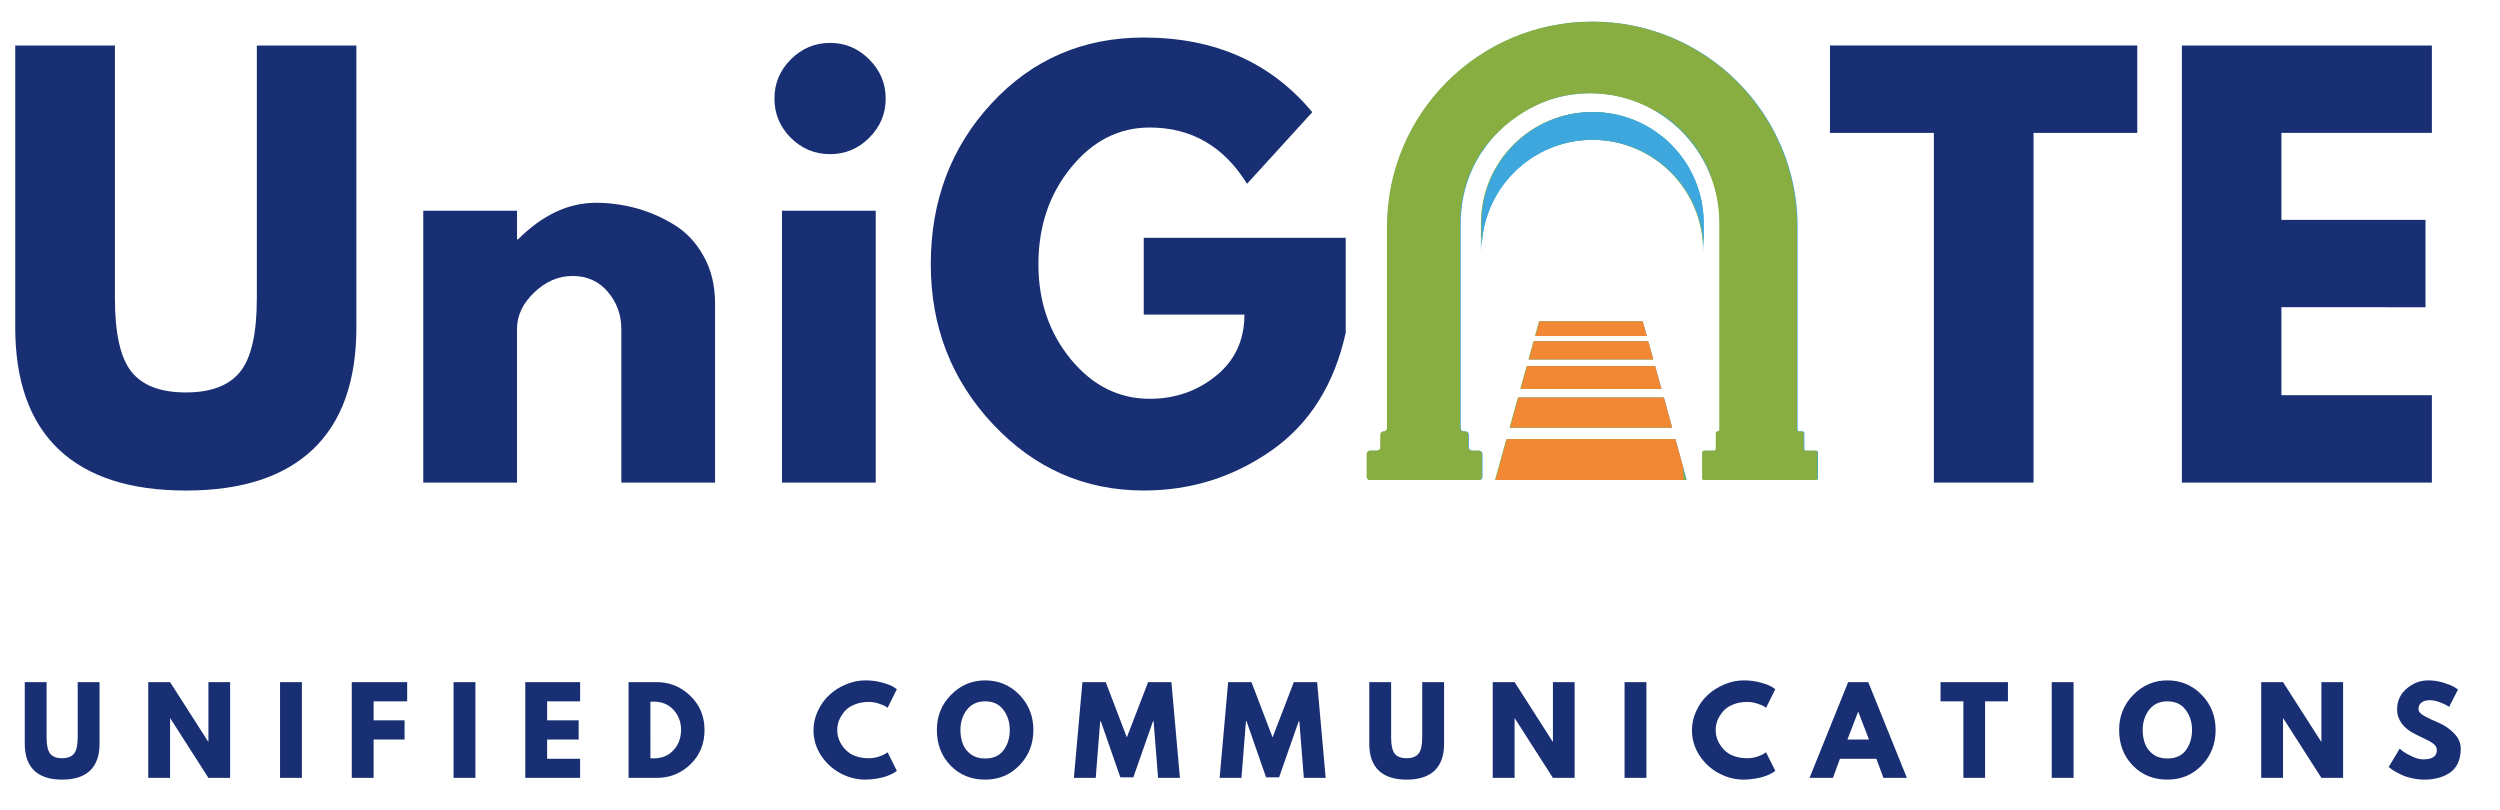
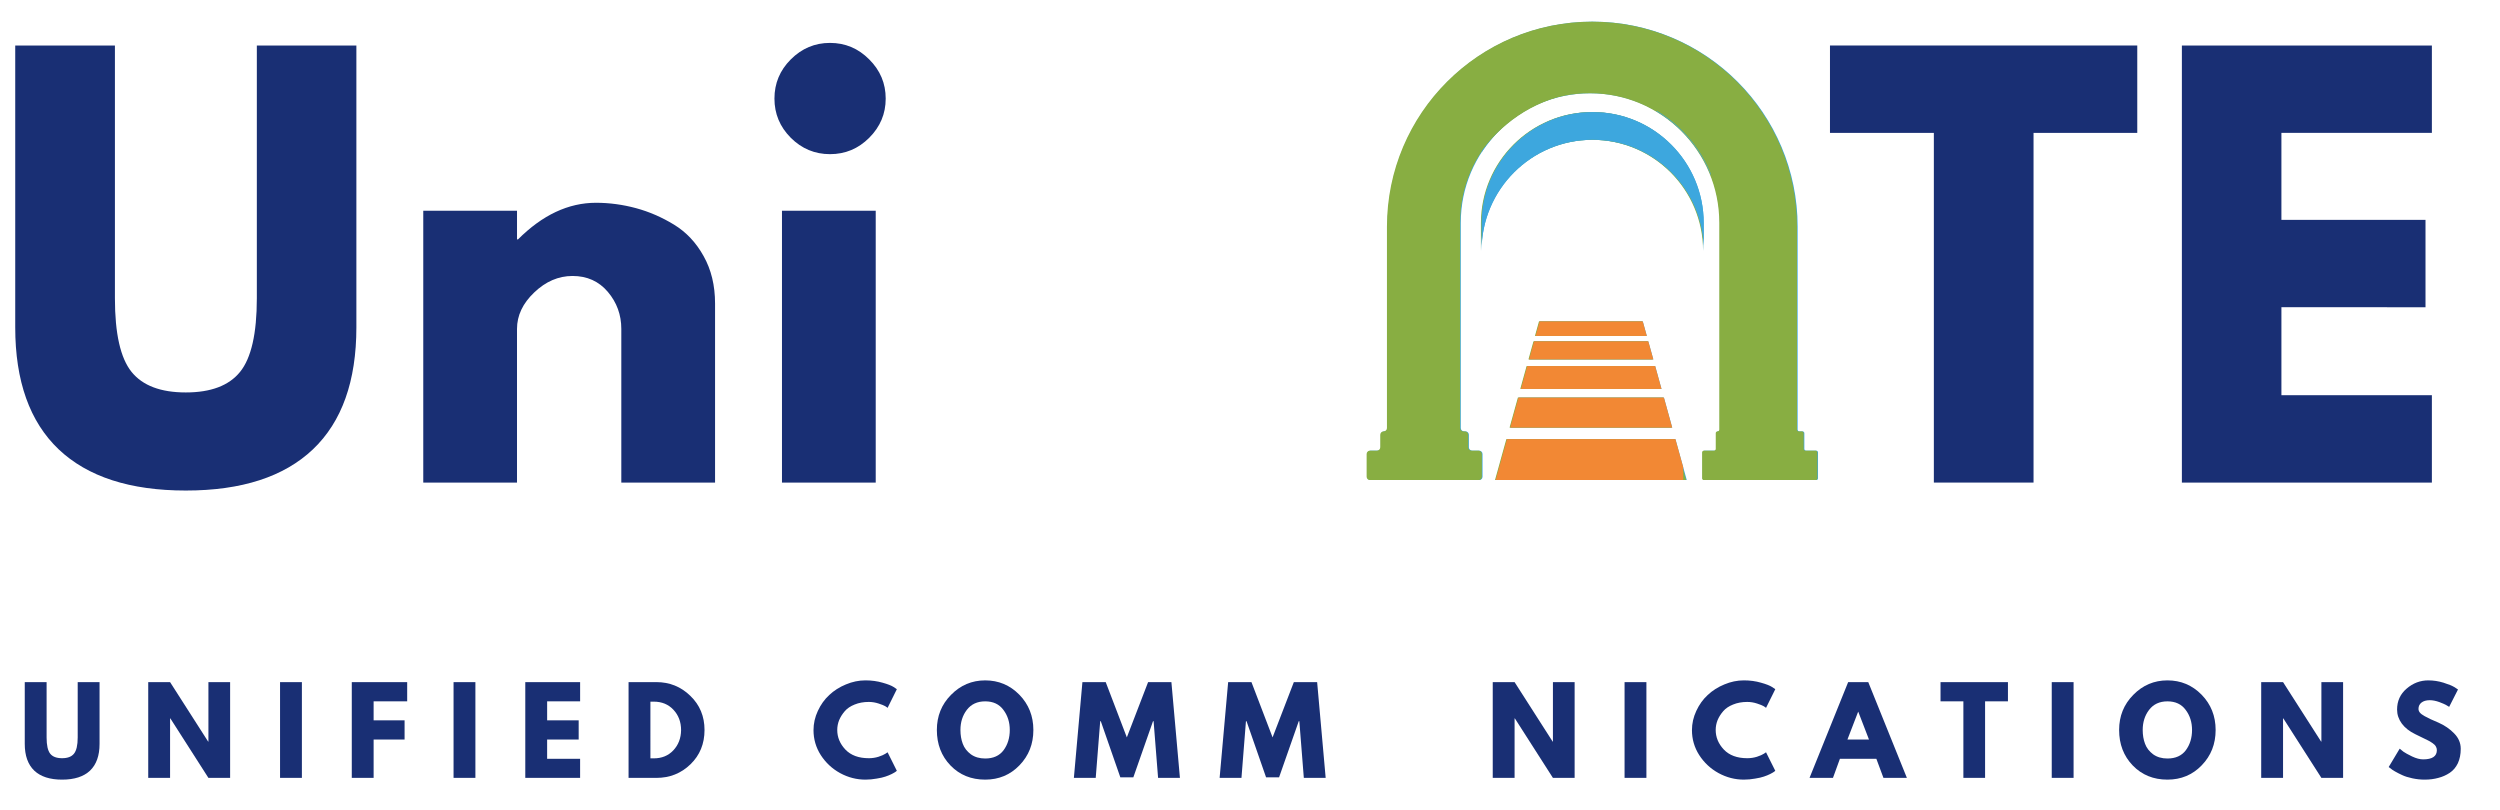
<svg xmlns="http://www.w3.org/2000/svg" xmlns:ns1="http://sodipodi.sourceforge.net/DTD/sodipodi-0.dtd" xmlns:ns2="http://www.inkscape.org/namespaces/inkscape" width="500" zoomAndPan="magnify" viewBox="0 0 270 87.48" height="162" preserveAspectRatio="xMidYMid" version="1.0" id="svg344" ns1:docname="LOGO UNIGATE.svg" ns2:version="1.2.2 (b0a84865, 2022-12-01)">
  <ns1:namedview id="namedview346" pagecolor="#505050" bordercolor="#eeeeee" borderopacity="1" ns2:showpageshadow="0" ns2:pageopacity="0" ns2:pagecheckerboard="0" ns2:deskcolor="#505050" showgrid="false" ns2:zoom="0.96547594" ns2:cx="238.74236" ns2:cy="216.99142" ns2:window-width="1920" ns2:window-height="1027" ns2:window-x="0" ns2:window-y="25" ns2:window-maximized="1" ns2:current-layer="svg344" />
  <defs id="defs34">
    <g id="g2" />
    <clipPath id="10bd869a23">
      <path d="m 197.316,147.984 h 48.75 v 49.5 h -48.75 z m 0,0" clip-rule="nonzero" id="path4" />
    </clipPath>
    <clipPath id="7e0eaafa01">
      <path d="m 211,193 h 21 v 4.484 h -21 z m 0,0" clip-rule="nonzero" id="path7" />
    </clipPath>
    <clipPath id="a3dbe373bf">
      <path d="m 197.246,147.984 h 48.75 v 49.5 h -48.75 z m 0,0" clip-rule="nonzero" id="path10" />
    </clipPath>
    <clipPath id="92adf4449c">
      <path d="m 211,193 h 21 v 4.484 h -21 z m 0,0" clip-rule="nonzero" id="path13" />
    </clipPath>
    <clipPath id="54e9702e9b">
-       <path d="m 211.199,178.047 h 20.25 v 19.438 h -20.25 z m 0,0" clip-rule="nonzero" id="path16" />
-     </clipPath>
+       </clipPath>
    <clipPath id="683daf8b4d">
      <path d="m 211.199,193 h 20.25 v 4.484 h -20.25 z m 0,0" clip-rule="nonzero" id="path19" />
    </clipPath>
    <clipPath id="13c28dc31a">
-       <path d="M 209.699,157.648 H 234 V 173 h -24.301 z m 0,0" clip-rule="nonzero" id="path22" />
+       <path d="M 209.699,157.648 H 234 V 173 h -24.301 m 0,0" clip-rule="nonzero" id="path22" />
    </clipPath>
    <clipPath id="9b1f3f7ba2">
      <path d="m 209.699,157.648 h 24.75 v 19.5 h -24.75 z m 0,0" clip-rule="nonzero" id="path25" />
    </clipPath>
    <clipPath id="67b0ac73b8">
      <path d="m 200,148.648 h 22.387 v 22.5 H 200 Z m 0,0" clip-rule="nonzero" id="path28" />
    </clipPath>
    <clipPath id="846e9dac6e">
      <path d="m 221.453,149.398 h 19.969 v 20.25 h -19.969 z m 0,0" clip-rule="nonzero" id="path31" />
    </clipPath>
  </defs>
  <g fill="#192f74" fill-opacity="1" id="g160">
    <g transform="translate(129.937,229.656)" id="g158">
      <g id="g156" />
    </g>
  </g>
  <g fill="#192f74" fill-opacity="1" id="g314">
    <g transform="translate(197.234,197.762)" id="g312">
      <g id="g310" />
    </g>
  </g>
  <g fill="#192f74" fill-opacity="1" id="g320">
    <g transform="translate(213.772,197.762)" id="g318">
      <g id="g316" />
    </g>
  </g>
  <g fill="#192f74" fill-opacity="1" id="g326">
    <g transform="translate(230.309,197.762)" id="g324">
      <g id="g322" />
    </g>
  </g>
  <g id="g4229" transform="translate(-49.667,-145.644)">
    <path fill="#3da7de" d="m 233.668,169.742 c 0,-6.625 -5.371,-11.996 -11.996,-11.996 -6.625,0 -11.996,5.371 -11.996,11.996 v 3 c 0,-6.629 5.371,-12 11.996,-12 6.625,0 11.996,5.371 11.996,12 v -3" fill-opacity="1" fill-rule="nonzero" id="path36" />
    <g clip-path="url(#10bd869a23)" id="g40">
      <path fill="#3da7de" d="m 245.82,194.316 h -1.094 c -0.105,0 -0.188,-0.086 -0.188,-0.191 v -1.699 c 0,-0.105 -0.086,-0.191 -0.191,-0.191 h -0.344 c -0.105,0 -0.191,-0.086 -0.191,-0.191 v -21.914 c 0,-12.23 -9.91,-22.145 -22.141,-22.145 -12.23,0 -22.145,9.914 -22.145,22.145 V 191.875 c 0,0.199 -0.16,0.359 -0.359,0.359 -0.199,0 -0.363,0.164 -0.363,0.363 v 1.359 c 0,0.199 -0.16,0.359 -0.359,0.359 h -0.754 c -0.199,0 -0.359,0.164 -0.359,0.363 v 2.457 c 0,0.199 0.16,0.359 0.359,0.359 h 11.727 c 0.199,0 0.363,-0.16 0.363,-0.359 v -2.457 c 0,-0.199 -0.164,-0.363 -0.363,-0.363 h -0.75 c -0.199,0 -0.363,-0.16 -0.363,-0.359 v -1.359 c 0,-0.199 -0.16,-0.363 -0.359,-0.363 h -0.152 c -0.199,0 -0.363,-0.16 -0.363,-0.359 v -22.168 c 0,-7.727 6.266,-13.992 13.996,-13.992 7.727,0 13.992,6.266 13.992,13.992 v 22.336 c 0,0.105 -0.086,0.191 -0.191,0.191 -0.105,0 -0.188,0.086 -0.188,0.191 v 1.699 c 0,0.105 -0.086,0.191 -0.191,0.191 h -1.094 c -0.105,0 -0.191,0.086 -0.191,0.191 v 2.797 c 0,0.105 0.086,0.191 0.191,0.191 h 12.066 c 0.105,0 0.191,-0.086 0.191,-0.191 v -2.797 c 0,-0.105 -0.086,-0.191 -0.191,-0.191" fill-opacity="1" fill-rule="nonzero" id="path38" />
    </g>
    <g clip-path="url(#7e0eaafa01)" id="g44">
      <path fill="#3da7de" d="m 212.426,193.07 -1.227,4.426 h 20.641 l -1.227,-4.426 h -18.188" fill-opacity="1" fill-rule="nonzero" id="path42" />
    </g>
    <path fill="#3da7de" d="m 212.77,191.824 h 17.496 l -0.895,-3.238 h -15.703 l -0.898,3.238" fill-opacity="1" fill-rule="nonzero" id="path46" />
    <path fill="#3da7de" d="m 213.926,187.652 h 15.184 l -0.684,-2.473 h -13.816 l -0.684,2.473" fill-opacity="1" fill-rule="nonzero" id="path48" />
    <path fill="#3da7de" d="m 214.812,184.457 h 13.414 l -0.543,-1.949 h -12.332 l -0.539,1.949" fill-opacity="1" fill-rule="nonzero" id="path50" />
    <path fill="#3da7de" d="m 215.949,180.352 -0.438,1.574 h 12.012 l -0.438,-1.574 h -11.137" fill-opacity="1" fill-rule="nonzero" id="path52" />
    <path fill="#88ae42" d="m 233.598,169.742 c 0,-6.625 -5.371,-11.996 -11.996,-11.996 -6.625,0 -11.996,5.371 -11.996,11.996 v 3 c 0,-6.629 5.371,-12 11.996,-12 6.625,0 11.996,5.371 11.996,12 v -3" fill-opacity="1" fill-rule="nonzero" id="path54" />
    <g clip-path="url(#a3dbe373bf)" id="g58">
      <path fill="#88ae42" d="m 245.75,194.316 h -1.094 c -0.105,0 -0.191,-0.086 -0.191,-0.191 v -1.699 c 0,-0.105 -0.086,-0.191 -0.191,-0.191 h -0.34 c -0.105,0 -0.191,-0.086 -0.191,-0.191 v -21.914 c 0,-12.23 -9.914,-22.145 -22.141,-22.145 -12.23,0 -22.145,9.914 -22.145,22.145 V 191.875 c 0,0.199 -0.16,0.359 -0.359,0.359 -0.199,0 -0.363,0.164 -0.363,0.363 v 1.359 c 0,0.199 -0.16,0.359 -0.363,0.359 h -0.75 c -0.199,0 -0.359,0.164 -0.359,0.363 v 2.457 c 0,0.199 0.16,0.359 0.359,0.359 h 11.727 c 0.199,0 0.359,-0.16 0.359,-0.359 v -2.457 c 0,-0.199 -0.16,-0.363 -0.359,-0.363 h -0.75 c -0.199,0 -0.363,-0.16 -0.363,-0.359 v -1.359 c 0,-0.199 -0.16,-0.363 -0.359,-0.363 h -0.156 c -0.199,0 -0.359,-0.16 -0.359,-0.359 v -22.168 c 0,-7.727 6.266,-13.992 13.996,-13.992 7.727,0 13.992,6.266 13.992,13.992 v 22.336 c 0,0.105 -0.086,0.191 -0.191,0.191 -0.105,0 -0.191,0.086 -0.191,0.191 v 1.699 c 0,0.105 -0.086,0.191 -0.191,0.191 h -1.09 c -0.105,0 -0.191,0.086 -0.191,0.191 v 2.797 c 0,0.105 0.086,0.191 0.191,0.191 H 245.75 c 0.105,0 0.191,-0.086 0.191,-0.191 v -2.797 c 0,-0.105 -0.086,-0.191 -0.191,-0.191" fill-opacity="1" fill-rule="nonzero" id="path56" />
    </g>
    <g clip-path="url(#92adf4449c)" id="g62">
      <path fill="#88ae42" d="m 212.352,193.07 -1.227,4.426 h 20.641 l -1.223,-4.426 h -18.191" fill-opacity="1" fill-rule="nonzero" id="path60" />
    </g>
    <path fill="#88ae42" d="m 212.699,191.824 h 17.496 l -0.898,-3.238 h -15.699 l -0.898,3.238" fill-opacity="1" fill-rule="nonzero" id="path64" />
    <path fill="#88ae42" d="m 213.855,187.652 h 15.184 l -0.684,-2.473 h -13.816 l -0.684,2.473" fill-opacity="1" fill-rule="nonzero" id="path66" />
    <path fill="#88ae42" d="m 214.742,184.457 h 13.41 l -0.539,-1.949 h -12.332 l -0.539,1.949" fill-opacity="1" fill-rule="nonzero" id="path68" />
    <path fill="#88ae42" d="m 215.879,180.352 -0.438,1.574 h 12.012 l -0.438,-1.574 h -11.137" fill-opacity="1" fill-rule="nonzero" id="path70" />
    <g clip-path="url(#54e9702e9b)" id="g74">
      <path fill="#f28834" d="m 245.82,194.316 h -1.094 c -0.105,0 -0.188,-0.086 -0.188,-0.191 v -1.699 c 0,-0.105 -0.086,-0.191 -0.191,-0.191 h -0.344 c -0.105,0 -0.191,-0.086 -0.191,-0.191 v -21.914 c 0,-12.23 -9.91,-22.145 -22.141,-22.145 -12.23,0 -22.145,9.914 -22.145,22.145 V 191.875 c 0,0.199 -0.16,0.359 -0.359,0.359 -0.199,0 -0.363,0.164 -0.363,0.363 v 1.359 c 0,0.199 -0.16,0.359 -0.359,0.359 h -0.754 c -0.199,0 -0.359,0.164 -0.359,0.363 v 2.457 c 0,0.199 0.16,0.359 0.359,0.359 h 11.727 c 0.199,0 0.363,-0.16 0.363,-0.359 v -2.457 c 0,-0.199 -0.164,-0.363 -0.363,-0.363 h -0.75 c -0.199,0 -0.363,-0.16 -0.363,-0.359 v -1.359 c 0,-0.199 -0.16,-0.363 -0.359,-0.363 h -0.152 c -0.199,0 -0.363,-0.16 -0.363,-0.359 v -22.168 c 0,-7.727 6.266,-13.992 13.996,-13.992 7.727,0 13.992,6.266 13.992,13.992 v 22.336 c 0,0.105 -0.086,0.191 -0.191,0.191 -0.105,0 -0.188,0.086 -0.188,0.191 v 1.699 c 0,0.105 -0.086,0.191 -0.191,0.191 h -1.094 c -0.105,0 -0.191,0.086 -0.191,0.191 v 2.797 c 0,0.105 0.086,0.191 0.191,0.191 h 12.066 c 0.105,0 0.191,-0.086 0.191,-0.191 v -2.797 c 0,-0.105 -0.086,-0.191 -0.191,-0.191" fill-opacity="1" fill-rule="nonzero" id="path72" />
    </g>
    <g clip-path="url(#683daf8b4d)" id="g78">
      <path fill="#f28834" d="m 212.426,193.07 -1.227,4.426 h 20.641 l -1.227,-4.426 h -18.188" fill-opacity="1" fill-rule="nonzero" id="path76" />
    </g>
    <path fill="#f28834" d="m 212.77,191.824 h 17.496 l -0.895,-3.238 h -15.703 l -0.898,3.238" fill-opacity="1" fill-rule="nonzero" id="path80" />
    <path fill="#f28834" d="m 213.926,187.652 h 15.184 l -0.684,-2.473 h -13.816 l -0.684,2.473" fill-opacity="1" fill-rule="nonzero" id="path82" />
    <path fill="#f28834" d="m 214.812,184.457 h 13.414 l -0.543,-1.949 h -12.332 l -0.539,1.949" fill-opacity="1" fill-rule="nonzero" id="path84" />
    <path fill="#f28834" d="m 215.949,180.352 -0.438,1.574 h 12.012 l -0.438,-1.574 h -11.137" fill-opacity="1" fill-rule="nonzero" id="path86" />
    <g clip-path="url(#13c28dc31a)" id="g90">
      <path fill="#3da7de" d="m 233.668,169.742 c 0,-6.625 -5.371,-11.996 -11.996,-11.996 -6.625,0 -11.996,5.371 -11.996,11.996 v 3 c 0,-6.629 5.371,-12 11.996,-12 6.625,0 11.996,5.371 11.996,12 v -3" fill-opacity="1" fill-rule="nonzero" id="path88" />
    </g>
    <g clip-path="url(#9b1f3f7ba2)" id="g94">
      <path fill="#3da7de" d="m 245.82,194.316 h -1.094 c -0.105,0 -0.188,-0.086 -0.188,-0.191 v -1.699 c 0,-0.105 -0.086,-0.191 -0.191,-0.191 h -0.344 c -0.105,0 -0.191,-0.086 -0.191,-0.191 v -21.914 c 0,-12.23 -9.91,-22.145 -22.141,-22.145 -12.23,0 -22.145,9.914 -22.145,22.145 V 191.875 c 0,0.199 -0.16,0.359 -0.359,0.359 -0.199,0 -0.363,0.164 -0.363,0.363 v 1.359 c 0,0.199 -0.16,0.359 -0.359,0.359 h -0.754 c -0.199,0 -0.359,0.164 -0.359,0.363 v 2.457 c 0,0.199 0.16,0.359 0.359,0.359 h 11.727 c 0.199,0 0.363,-0.16 0.363,-0.359 v -2.457 c 0,-0.199 -0.164,-0.363 -0.363,-0.363 h -0.75 c -0.199,0 -0.363,-0.16 -0.363,-0.359 v -1.359 c 0,-0.199 -0.16,-0.363 -0.359,-0.363 h -0.152 c -0.199,0 -0.363,-0.16 -0.363,-0.359 v -22.168 c 0,-7.727 6.266,-13.992 13.996,-13.992 7.727,0 13.992,6.266 13.992,13.992 v 22.336 c 0,0.105 -0.086,0.191 -0.191,0.191 -0.105,0 -0.188,0.086 -0.188,0.191 v 1.699 c 0,0.105 -0.086,0.191 -0.191,0.191 h -1.094 c -0.105,0 -0.191,0.086 -0.191,0.191 v 2.797 c 0,0.105 0.086,0.191 0.191,0.191 h 12.066 c 0.105,0 0.191,-0.086 0.191,-0.191 v -2.797 c 0,-0.105 -0.086,-0.191 -0.191,-0.191" fill-opacity="1" fill-rule="nonzero" id="path92" />
    </g>
    <g clip-path="url(#67b0ac73b8)" id="g98">
      <path fill="#88ae42" d="m 206.703,171.148 c 0,-8.652 7.027,-15.68 15.684,-15.68 v -6.691 c -12.359,0 -22.371,10.016 -22.371,22.371 z m 0,0" fill-opacity="1" fill-rule="nonzero" id="path96" />
    </g>
    <g fill="#192f74" fill-opacity="1" id="g106">
      <g transform="translate(51.716,229.656)" id="g104">
        <g id="g102">
          <path d="m 8.703,-10.344 v 6.672 c 0,1.273 -0.344,2.234 -1.031,2.891 -0.688,0.648 -1.695,0.969 -3.016,0.969 -1.312,0 -2.312,-0.32 -3,-0.969 C 0.969,-1.438 0.625,-2.398 0.625,-3.672 v -6.672 h 2.359 v 5.984 c 0,0.836 0.129,1.418 0.391,1.75 0.258,0.324 0.688,0.484 1.281,0.484 0.594,0 1.02,-0.16 1.281,-0.484 0.27,-0.332 0.406,-0.914 0.406,-1.75 v -5.984 z m 0,0" id="path100" />
        </g>
      </g>
    </g>
    <g fill="#192f74" fill-opacity="1" id="g114">
      <g transform="translate(64.926,229.656)" id="g112">
        <g id="g110">
          <path d="M 3.109,-6.422 V 0 H 0.75 V -10.344 H 3.109 L 7.219,-3.922 H 7.25 V -10.344 H 9.594 V 0 H 7.25 L 3.141,-6.422 Z m 0,0" id="path108" />
        </g>
      </g>
    </g>
    <g fill="#192f74" fill-opacity="1" id="g122">
      <g transform="translate(79.162,229.656)" id="g120">
        <g id="g118">
          <path d="M 3.109,-10.344 V 0 H 0.75 v -10.344 z m 0,0" id="path116" />
        </g>
      </g>
    </g>
    <g fill="#192f74" fill-opacity="1" id="g130">
      <g transform="translate(86.909,229.656)" id="g128">
        <g id="g126">
          <path d="m 6.734,-10.344 v 2.078 h -3.625 v 2.047 h 3.344 v 2.078 H 3.109 V 0 H 0.75 v -10.344 z m 0,0" id="path124" />
        </g>
      </g>
    </g>
    <g fill="#192f74" fill-opacity="1" id="g138">
      <g transform="translate(97.901,229.656)" id="g136">
        <g id="g134">
          <path d="M 3.109,-10.344 V 0 H 0.75 v -10.344 z m 0,0" id="path132" />
        </g>
      </g>
    </g>
    <g fill="#192f74" fill-opacity="1" id="g146">
      <g transform="translate(105.648,229.656)" id="g144">
        <g id="g142">
          <path d="m 6.672,-10.344 v 2.078 h -3.562 v 2.047 h 3.406 v 2.078 H 3.109 V -2.062 h 3.562 V 0 H 0.75 v -10.344 z m 0,0" id="path140" />
        </g>
      </g>
    </g>
    <g fill="#192f74" fill-opacity="1" id="g154">
      <g transform="translate(116.802,229.656)" id="g152">
        <g id="g150">
          <path d="m 0.75,-10.344 h 3 c 1.438,0 2.66,0.496 3.672,1.484 1.02,0.98 1.531,2.211 1.531,3.688 0,1.492 -0.508,2.727 -1.516,3.703 C 6.426,-0.488 5.195,0 3.75,0 h -3 z m 2.359,8.234 H 3.469 c 0.863,0 1.566,-0.285 2.109,-0.859 0.551,-0.582 0.832,-1.312 0.844,-2.188 0,-0.883 -0.277,-1.617 -0.828,-2.203 -0.543,-0.582 -1.25,-0.875 -2.125,-0.875 H 3.109 Z m 0,0" id="path148" />
        </g>
      </g>
    </g>
    <g fill="#192f74" fill-opacity="1" id="g168">
      <g transform="translate(137.245,229.656)" id="g166">
        <g id="g164">
          <path d="m 6.25,-2.125 c 0.363,0 0.711,-0.051 1.047,-0.156 0.344,-0.113 0.594,-0.223 0.75,-0.328 l 0.234,-0.156 1,2 C 9.25,-0.742 9.203,-0.707 9.141,-0.656 c -0.055,0.043 -0.188,0.121 -0.406,0.234 -0.211,0.105 -0.438,0.199 -0.688,0.281 C 7.805,-0.055 7.488,0.016 7.094,0.078 6.707,0.148 6.305,0.188 5.891,0.188 4.93,0.188 4.02,-0.047 3.156,-0.516 2.289,-0.992 1.594,-1.645 1.062,-2.469 0.539,-3.289 0.281,-4.188 0.281,-5.156 c 0,-0.719 0.156,-1.41 0.469,-2.078 0.312,-0.676 0.723,-1.25 1.234,-1.719 0.508,-0.477 1.109,-0.859 1.797,-1.141 0.688,-0.289 1.391,-0.438 2.109,-0.438 0.664,0 1.281,0.086 1.844,0.25 0.562,0.156 0.961,0.312 1.203,0.469 l 0.344,0.234 -1,2.016 C 8.227,-7.613 8.141,-7.676 8.016,-7.75 7.898,-7.82 7.664,-7.914 7.312,-8.031 6.969,-8.145 6.613,-8.203 6.25,-8.203 c -0.562,0 -1.074,0.094 -1.531,0.281 -0.449,0.18 -0.805,0.418 -1.062,0.719 -0.262,0.305 -0.465,0.625 -0.609,0.969 -0.137,0.344 -0.203,0.699 -0.203,1.062 0,0.781 0.289,1.484 0.875,2.109 0.594,0.625 1.438,0.938 2.531,0.938 z m 0,0" id="path162" />
        </g>
      </g>
    </g>
    <g fill="#192f74" fill-opacity="1" id="g176">
      <g transform="translate(150.567,229.656)" id="g174">
        <g id="g172">
          <path d="m 0.281,-5.172 c 0,-1.5 0.508,-2.766 1.531,-3.797 1.02,-1.039 2.25,-1.562 3.688,-1.562 1.445,0 2.676,0.516 3.688,1.547 1.008,1.031 1.516,2.305 1.516,3.812 0,1.512 -0.5,2.781 -1.5,3.812 C 8.211,-0.328 6.977,0.188 5.5,0.188 3.988,0.188 2.738,-0.32 1.75,-1.344 0.77,-2.363 0.281,-3.641 0.281,-5.172 Z m 2.547,0 c 0,0.543 0.082,1.039 0.25,1.484 0.164,0.449 0.457,0.828 0.875,1.141 0.426,0.305 0.941,0.453 1.547,0.453 0.875,0 1.535,-0.297 1.984,-0.891 0.445,-0.602 0.672,-1.332 0.672,-2.188 0,-0.844 -0.23,-1.566 -0.688,-2.172 C 7.02,-7.957 6.363,-8.266 5.5,-8.266 c -0.855,0 -1.516,0.309 -1.984,0.922 -0.461,0.605 -0.688,1.328 -0.688,2.172 z m 0,0" id="path170" />
        </g>
      </g>
    </g>
    <g fill="#192f74" fill-opacity="1" id="g184">
      <g transform="translate(165.443,229.656)" id="g182">
        <g id="g180">
          <path d="M 9.297,0 8.812,-6.125 H 8.75 L 6.625,-0.062 H 5.219 L 3.109,-6.125 h -0.062 L 2.562,0 H 0.203 L 1.125,-10.344 h 2.516 l 2.281,5.969 2.297,-5.969 h 2.516 L 11.656,0 Z m 0,0" id="path178" />
        </g>
      </g>
    </g>
    <g fill="#192f74" fill-opacity="1" id="g192">
      <g transform="translate(181.183,229.656)" id="g190">
        <g id="g188">
          <path d="M 9.297,0 8.812,-6.125 H 8.75 L 6.625,-0.062 H 5.219 L 3.109,-6.125 h -0.062 L 2.562,0 H 0.203 L 1.125,-10.344 h 2.516 l 2.281,5.969 2.297,-5.969 h 2.516 L 11.656,0 Z m 0,0" id="path186" />
        </g>
      </g>
    </g>
    <g fill="#192f74" fill-opacity="1" id="g200">
      <g transform="translate(196.924,229.656)" id="g198">
        <g id="g196">
-           <path d="m 8.703,-10.344 v 6.672 c 0,1.273 -0.344,2.234 -1.031,2.891 -0.688,0.648 -1.695,0.969 -3.016,0.969 -1.312,0 -2.312,-0.32 -3,-0.969 C 0.969,-1.438 0.625,-2.398 0.625,-3.672 v -6.672 h 2.359 v 5.984 c 0,0.836 0.129,1.418 0.391,1.75 0.258,0.324 0.688,0.484 1.281,0.484 0.594,0 1.02,-0.16 1.281,-0.484 0.27,-0.332 0.406,-0.914 0.406,-1.75 v -5.984 z m 0,0" id="path194" />
-         </g>
+           </g>
      </g>
    </g>
    <g fill="#192f74" fill-opacity="1" id="g208">
      <g transform="translate(210.133,229.656)" id="g206">
        <g id="g204">
          <path d="M 3.109,-6.422 V 0 H 0.75 V -10.344 H 3.109 L 7.219,-3.922 H 7.25 V -10.344 H 9.594 V 0 H 7.25 L 3.141,-6.422 Z m 0,0" id="path202" />
        </g>
      </g>
    </g>
    <g fill="#192f74" fill-opacity="1" id="g216">
      <g transform="translate(224.37,229.656)" id="g214">
        <g id="g212">
          <path d="M 3.109,-10.344 V 0 H 0.75 v -10.344 z m 0,0" id="path210" />
        </g>
      </g>
    </g>
    <g fill="#192f74" fill-opacity="1" id="g224">
      <g transform="translate(232.117,229.656)" id="g222">
        <g id="g220">
          <path d="m 6.25,-2.125 c 0.363,0 0.711,-0.051 1.047,-0.156 0.344,-0.113 0.594,-0.223 0.75,-0.328 l 0.234,-0.156 1,2 C 9.25,-0.742 9.203,-0.707 9.141,-0.656 c -0.055,0.043 -0.188,0.121 -0.406,0.234 -0.211,0.105 -0.438,0.199 -0.688,0.281 C 7.805,-0.055 7.488,0.016 7.094,0.078 6.707,0.148 6.305,0.188 5.891,0.188 4.93,0.188 4.02,-0.047 3.156,-0.516 2.289,-0.992 1.594,-1.645 1.062,-2.469 0.539,-3.289 0.281,-4.188 0.281,-5.156 c 0,-0.719 0.156,-1.41 0.469,-2.078 0.312,-0.676 0.723,-1.25 1.234,-1.719 0.508,-0.477 1.109,-0.859 1.797,-1.141 0.688,-0.289 1.391,-0.438 2.109,-0.438 0.664,0 1.281,0.086 1.844,0.25 0.562,0.156 0.961,0.312 1.203,0.469 l 0.344,0.234 -1,2.016 C 8.227,-7.613 8.141,-7.676 8.016,-7.75 7.898,-7.82 7.664,-7.914 7.312,-8.031 6.969,-8.145 6.613,-8.203 6.25,-8.203 c -0.562,0 -1.074,0.094 -1.531,0.281 -0.449,0.18 -0.805,0.418 -1.062,0.719 -0.262,0.305 -0.465,0.625 -0.609,0.969 -0.137,0.344 -0.203,0.699 -0.203,1.062 0,0.781 0.289,1.484 0.875,2.109 0.594,0.625 1.438,0.938 2.531,0.938 z m 0,0" id="path218" />
        </g>
      </g>
    </g>
    <g fill="#192f74" fill-opacity="1" id="g232">
      <g transform="translate(245.439,229.656)" id="g230">
        <g id="g228">
          <path d="M 6,-10.344 10.172,0 H 7.641 L 6.875,-2.062 H 2.938 L 2.188,0 h -2.531 l 4.172,-10.344 z m 0.078,6.203 -1.156,-3 H 4.906 l -1.156,3 z m 0,0" id="path226" />
        </g>
      </g>
    </g>
    <g fill="#192f74" fill-opacity="1" id="g240">
      <g transform="translate(259.15,229.656)" id="g238">
        <g id="g236">
          <path d="M 0.094,-8.266 V -10.344 H 7.375 v 2.078 H 4.906 V 0 H 2.562 v -8.266 z m 0,0" id="path234" />
        </g>
      </g>
    </g>
    <g fill="#192f74" fill-opacity="1" id="g248">
      <g transform="translate(270.505,229.656)" id="g246">
        <g id="g244">
          <path d="M 3.109,-10.344 V 0 H 0.75 v -10.344 z m 0,0" id="path242" />
        </g>
      </g>
    </g>
    <g fill="#192f74" fill-opacity="1" id="g256">
      <g transform="translate(278.251,229.656)" id="g254">
        <g id="g252">
          <path d="m 0.281,-5.172 c 0,-1.5 0.508,-2.766 1.531,-3.797 1.02,-1.039 2.25,-1.562 3.688,-1.562 1.445,0 2.676,0.516 3.688,1.547 1.008,1.031 1.516,2.305 1.516,3.812 0,1.512 -0.5,2.781 -1.5,3.812 C 8.211,-0.328 6.977,0.188 5.5,0.188 3.988,0.188 2.738,-0.32 1.75,-1.344 0.77,-2.363 0.281,-3.641 0.281,-5.172 Z m 2.547,0 c 0,0.543 0.082,1.039 0.25,1.484 0.164,0.449 0.457,0.828 0.875,1.141 0.426,0.305 0.941,0.453 1.547,0.453 0.875,0 1.535,-0.297 1.984,-0.891 0.445,-0.602 0.672,-1.332 0.672,-2.188 0,-0.844 -0.23,-1.566 -0.688,-2.172 C 7.02,-7.957 6.363,-8.266 5.5,-8.266 c -0.855,0 -1.516,0.309 -1.984,0.922 -0.461,0.605 -0.688,1.328 -0.688,2.172 z m 0,0" id="path250" />
        </g>
      </g>
    </g>
    <g fill="#192f74" fill-opacity="1" id="g264">
      <g transform="translate(293.127,229.656)" id="g262">
        <g id="g260">
          <path d="M 3.109,-6.422 V 0 H 0.75 V -10.344 H 3.109 L 7.219,-3.922 H 7.25 V -10.344 H 9.594 V 0 H 7.25 L 3.141,-6.422 Z m 0,0" id="path258" />
        </g>
      </g>
    </g>
    <g fill="#192f74" fill-opacity="1" id="g272">
      <g transform="translate(307.364,229.656)" id="g270">
        <g id="g268">
          <path d="m 4.562,-10.531 c 0.562,0 1.109,0.086 1.641,0.25 0.531,0.168 0.926,0.328 1.188,0.484 l 0.375,0.25 -0.953,1.875 C 6.738,-7.723 6.633,-7.785 6.5,-7.859 6.363,-7.941 6.113,-8.051 5.75,-8.188 5.383,-8.32 5.039,-8.391 4.719,-8.391 4.332,-8.391 4.031,-8.301 3.812,-8.125 3.602,-7.957 3.5,-7.734 3.5,-7.453 c 0,0.137 0.047,0.266 0.141,0.391 0.102,0.125 0.273,0.258 0.516,0.391 0.25,0.137 0.461,0.246 0.641,0.328 0.188,0.086 0.473,0.211 0.859,0.375 0.664,0.293 1.234,0.684 1.703,1.172 0.469,0.48 0.703,1.031 0.703,1.656 0,0.594 -0.105,1.117 -0.312,1.562 -0.211,0.438 -0.5,0.781 -0.875,1.031 C 6.5,-0.297 6.086,-0.113 5.641,0 5.191,0.125 4.703,0.188 4.172,0.188 3.723,0.188 3.281,0.141 2.844,0.047 2.406,-0.047 2.039,-0.16 1.75,-0.297 1.457,-0.43 1.191,-0.566 0.953,-0.703 c -0.23,-0.133 -0.398,-0.25 -0.5,-0.344 l -0.172,-0.125 1.188,-1.984 c 0.094,0.086 0.227,0.195 0.406,0.328 0.176,0.125 0.488,0.297 0.938,0.516 C 3.258,-2.102 3.656,-2 4,-2 c 0.988,0 1.484,-0.332 1.484,-1 0,-0.145 -0.039,-0.273 -0.109,-0.391 -0.062,-0.125 -0.188,-0.25 -0.375,-0.375 -0.18,-0.125 -0.336,-0.219 -0.469,-0.281 C 4.395,-4.117 4.172,-4.227 3.859,-4.375 3.547,-4.52 3.312,-4.633 3.156,-4.719 2.531,-5.02 2.047,-5.398 1.703,-5.859 1.359,-6.328 1.188,-6.832 1.188,-7.375 c 0,-0.926 0.344,-1.68 1.031,-2.266 0.688,-0.594 1.469,-0.891 2.344,-0.891 z m 0,0" id="path266" />
        </g>
      </g>
    </g>
    <g clip-path="url(#846e9dac6e)" id="g276">
      <path fill="#88ae42" d="m 235.453,169.648 c 0,-7.727 -6.273,-14 -14,-14 v -5.969 c 11.031,0 19.969,8.938 19.969,19.969 z m 0,0" fill-opacity="1" fill-rule="nonzero" id="path274" />
    </g>
    <g fill="#192f74" fill-opacity="1" id="g284">
      <g transform="translate(48.453,197.762)" id="g282">
        <g id="g280">
          <path d="m 39.703,-47.203 v 30.438 c 0,5.805 -1.562,10.195 -4.688,13.172 -3.125,2.969 -7.703,4.453 -13.734,4.453 -6.023,0 -10.602,-1.484 -13.734,-4.453 -3.125,-2.977 -4.688,-7.367 -4.688,-13.172 v -30.438 H 13.625 v 27.297 c 0,3.812 0.598,6.465 1.797,7.953 1.195,1.48 3.148,2.219 5.859,2.219 2.707,0 4.66,-0.738 5.859,-2.219 1.207,-1.488 1.812,-4.141 1.812,-7.953 v -27.297 z m 0,0" id="path278" />
        </g>
      </g>
    </g>
    <g fill="#192f74" fill-opacity="1" id="g292">
      <g transform="translate(91.942,197.762)" id="g290">
        <g id="g288">
          <path d="m 3.438,0 v -29.359 h 10.125 v 3.094 h 0.109 c 2.633,-2.633 5.441,-3.953 8.422,-3.953 1.445,0 2.883,0.195 4.312,0.578 1.426,0.387 2.797,0.98 4.109,1.781 1.32,0.805 2.391,1.938 3.203,3.406 0.82,1.461 1.234,3.164 1.234,5.109 V 0 h -10.125 v -16.594 c 0,-1.52 -0.484,-2.852 -1.453,-4 -0.969,-1.145 -2.242,-1.719 -3.812,-1.719 -1.523,0 -2.902,0.594 -4.141,1.781 -1.242,1.18 -1.859,2.492 -1.859,3.938 V 0 Z m 0,0" id="path286" />
        </g>
      </g>
    </g>
    <g fill="#192f74" fill-opacity="1" id="g300">
      <g transform="translate(130.682,197.762)" id="g298">
        <g id="g296">
          <path d="m 4.391,-45.703 c 1.188,-1.188 2.598,-1.781 4.234,-1.781 1.645,0 3.055,0.594 4.234,1.781 1.188,1.18 1.781,2.59 1.781,4.234 0,1.637 -0.594,3.047 -1.781,4.234 -1.18,1.18 -2.59,1.766 -4.234,1.766 -1.637,0 -3.047,-0.586 -4.234,-1.766 C 3.211,-38.422 2.625,-39.832 2.625,-41.469 c 0,-1.645 0.586,-3.055 1.766,-4.234 z M 3.438,-29.359 V 0 h 10.125 v -29.359 z m 0,0" id="path294" />
        </g>
      </g>
    </g>
    <g fill="#192f74" fill-opacity="1" id="g308">
      <g transform="translate(148.879,197.762)" id="g306">
        <g id="g304">
-           <path d="m 46.125,-26.438 v 10.25 c -1.23,5.605 -3.906,9.852 -8.031,12.734 -4.117,2.875 -8.711,4.312 -13.781,4.312 -6.367,0 -11.793,-2.383 -16.281,-7.156 -4.48,-4.77 -6.719,-10.531 -6.719,-17.281 0,-6.863 2.191,-12.66 6.578,-17.391 4.383,-4.727 9.859,-7.094 16.422,-7.094 7.664,0 13.734,2.688 18.203,8.062 l -7.047,7.734 c -2.512,-4.051 -6.016,-6.078 -10.516,-6.078 -3.324,0 -6.156,1.445 -8.5,4.328 -2.344,2.875 -3.516,6.355 -3.516,10.438 0,4.012 1.172,7.438 3.516,10.281 2.344,2.836 5.176,4.25 8.5,4.25 2.738,0 5.129,-0.828 7.172,-2.484 2.039,-1.656 3.062,-3.859 3.062,-6.609 H 24.312 V -26.438 Z m 0,0" id="path302" />
-         </g>
+           </g>
      </g>
    </g>
    <g fill="#192f74" fill-opacity="1" id="g334">
      <g transform="translate(246.851,197.762)" id="g332">
        <g id="g330">
          <path d="m 0.453,-37.766 v -9.438 h 33.188 v 9.438 H 22.438 V 0 H 11.672 v -37.766 z m 0,0" id="path328" />
        </g>
      </g>
    </g>
    <g fill="#192f74" fill-opacity="1" id="g342">
      <g transform="translate(281.872,197.762)" id="g340">
        <g id="g338">
          <path d="m 30.438,-47.203 v 9.438 h -16.25 V -28.375 H 29.75 v 9.438 H 14.188 v 9.5 h 16.25 V 0 h -27 v -47.203 z m 0,0" id="path336" />
        </g>
      </g>
    </g>
  </g>
</svg>